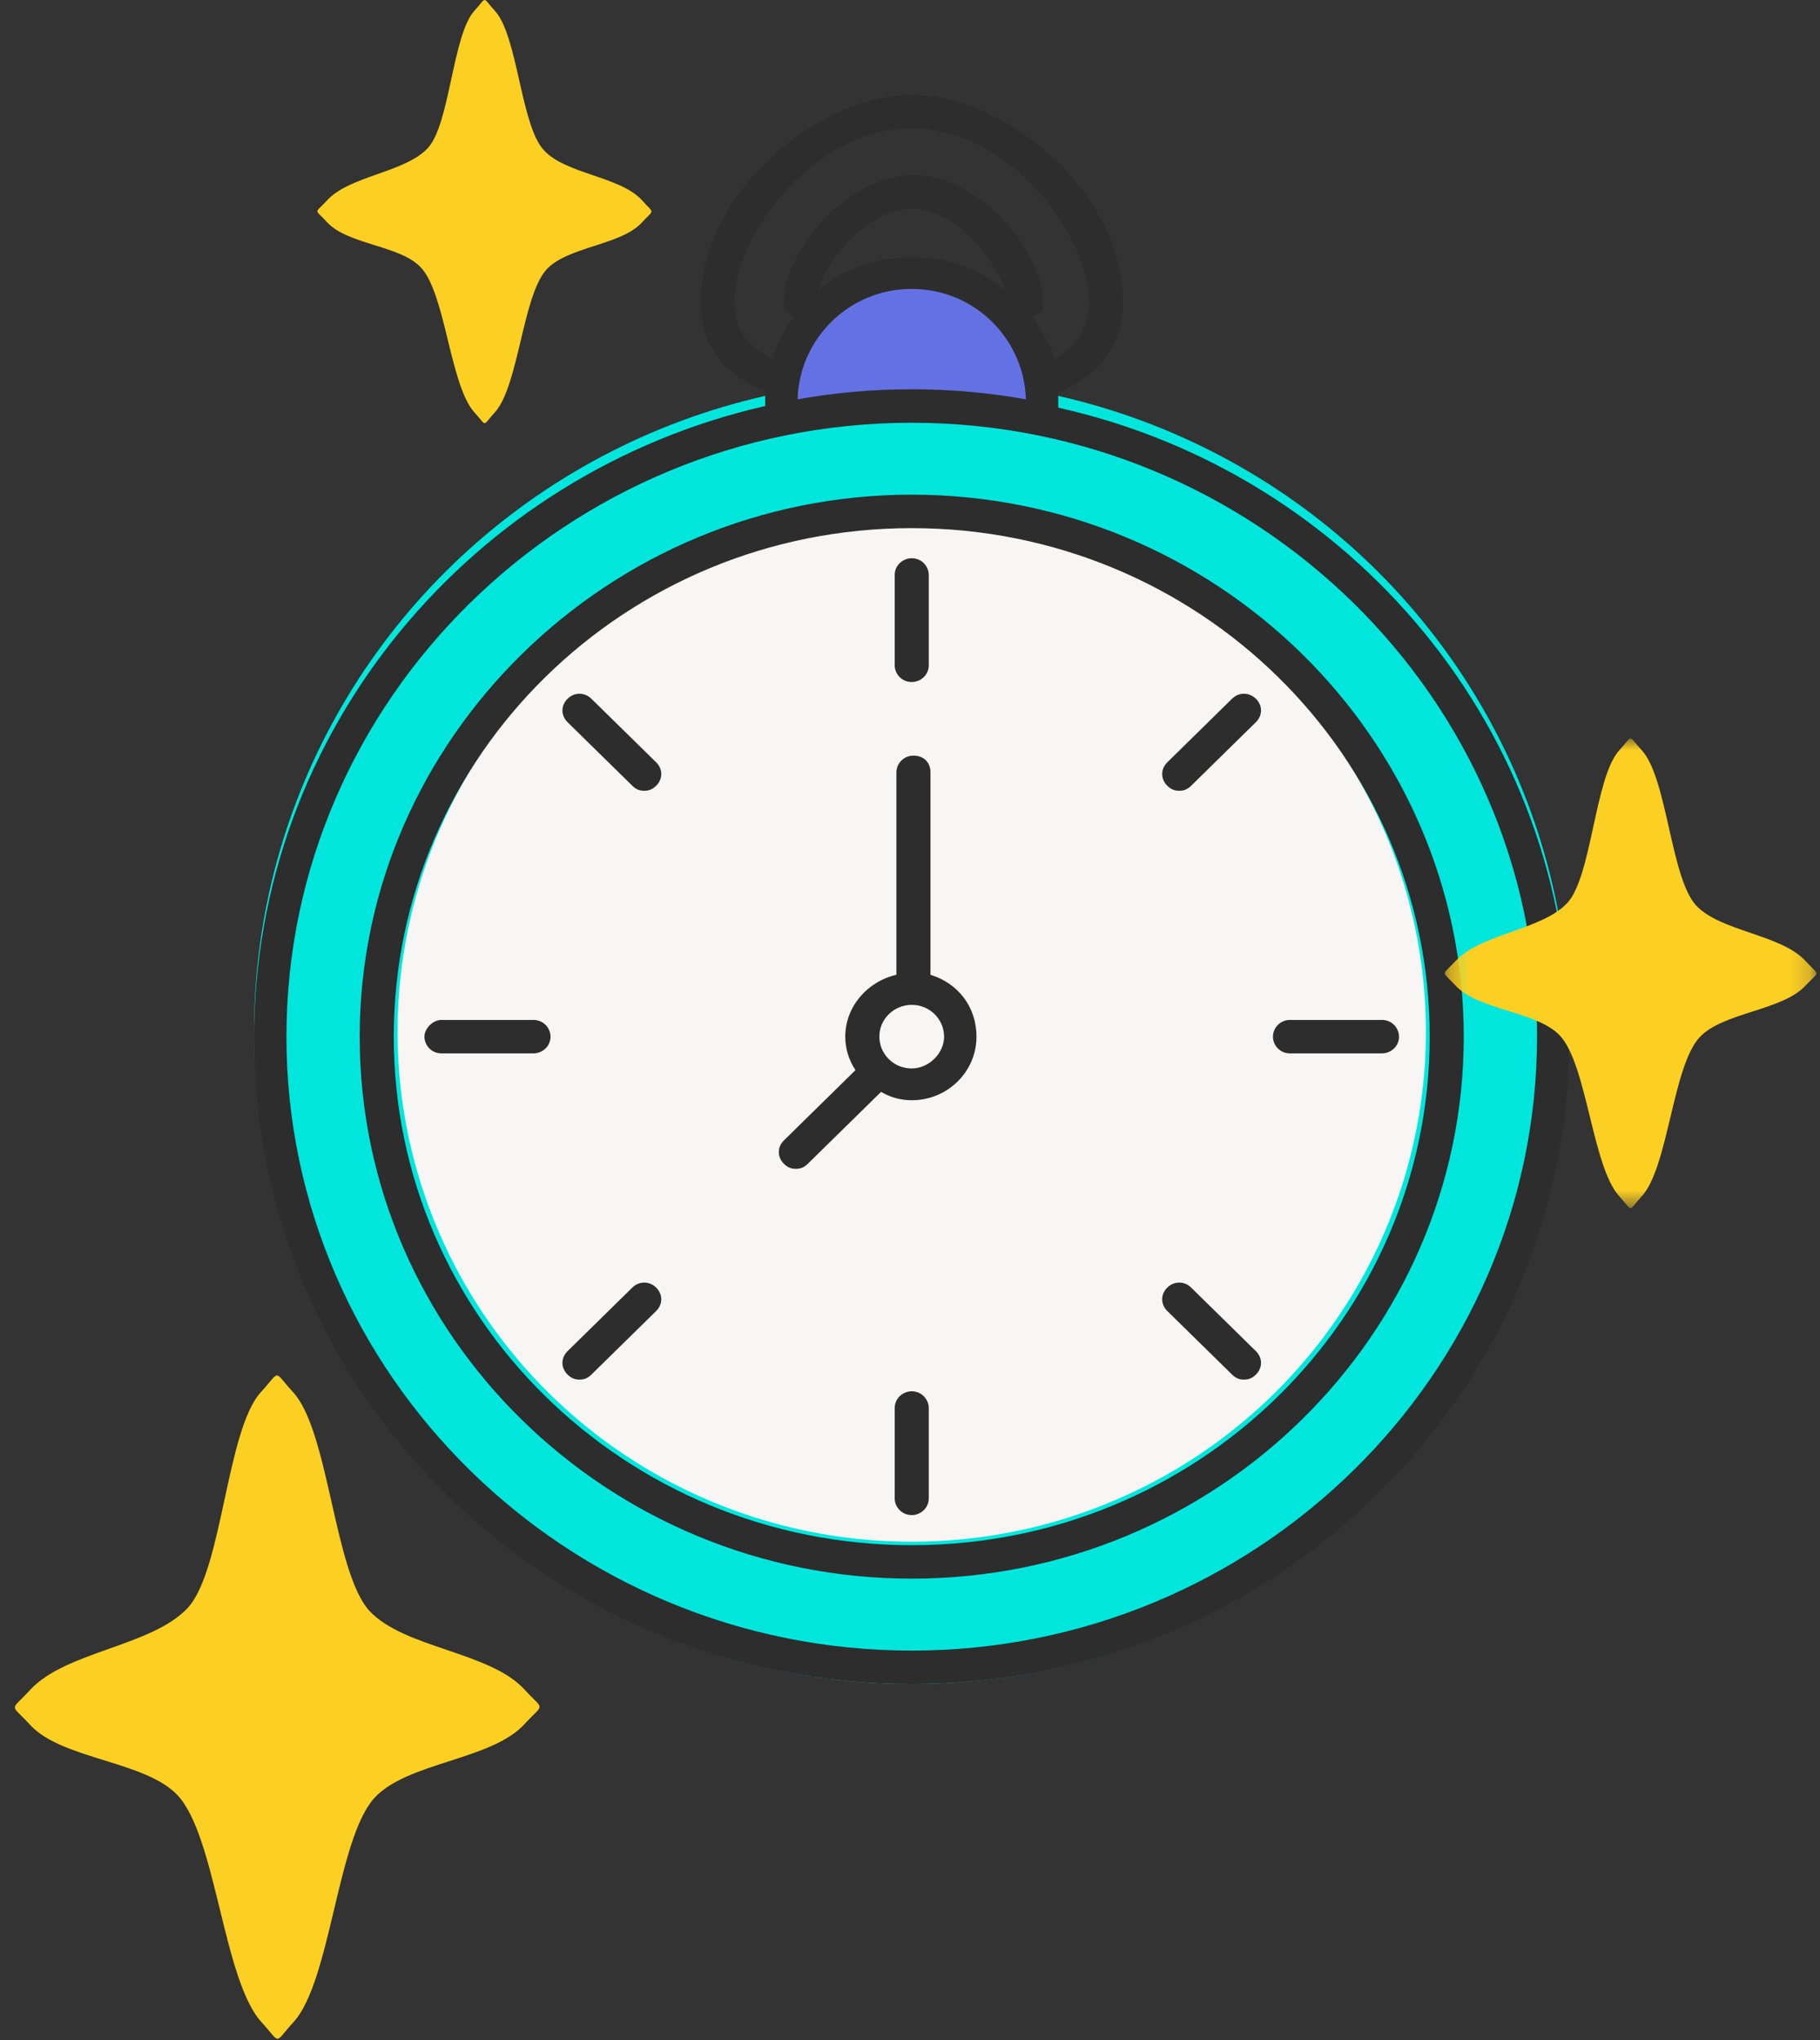
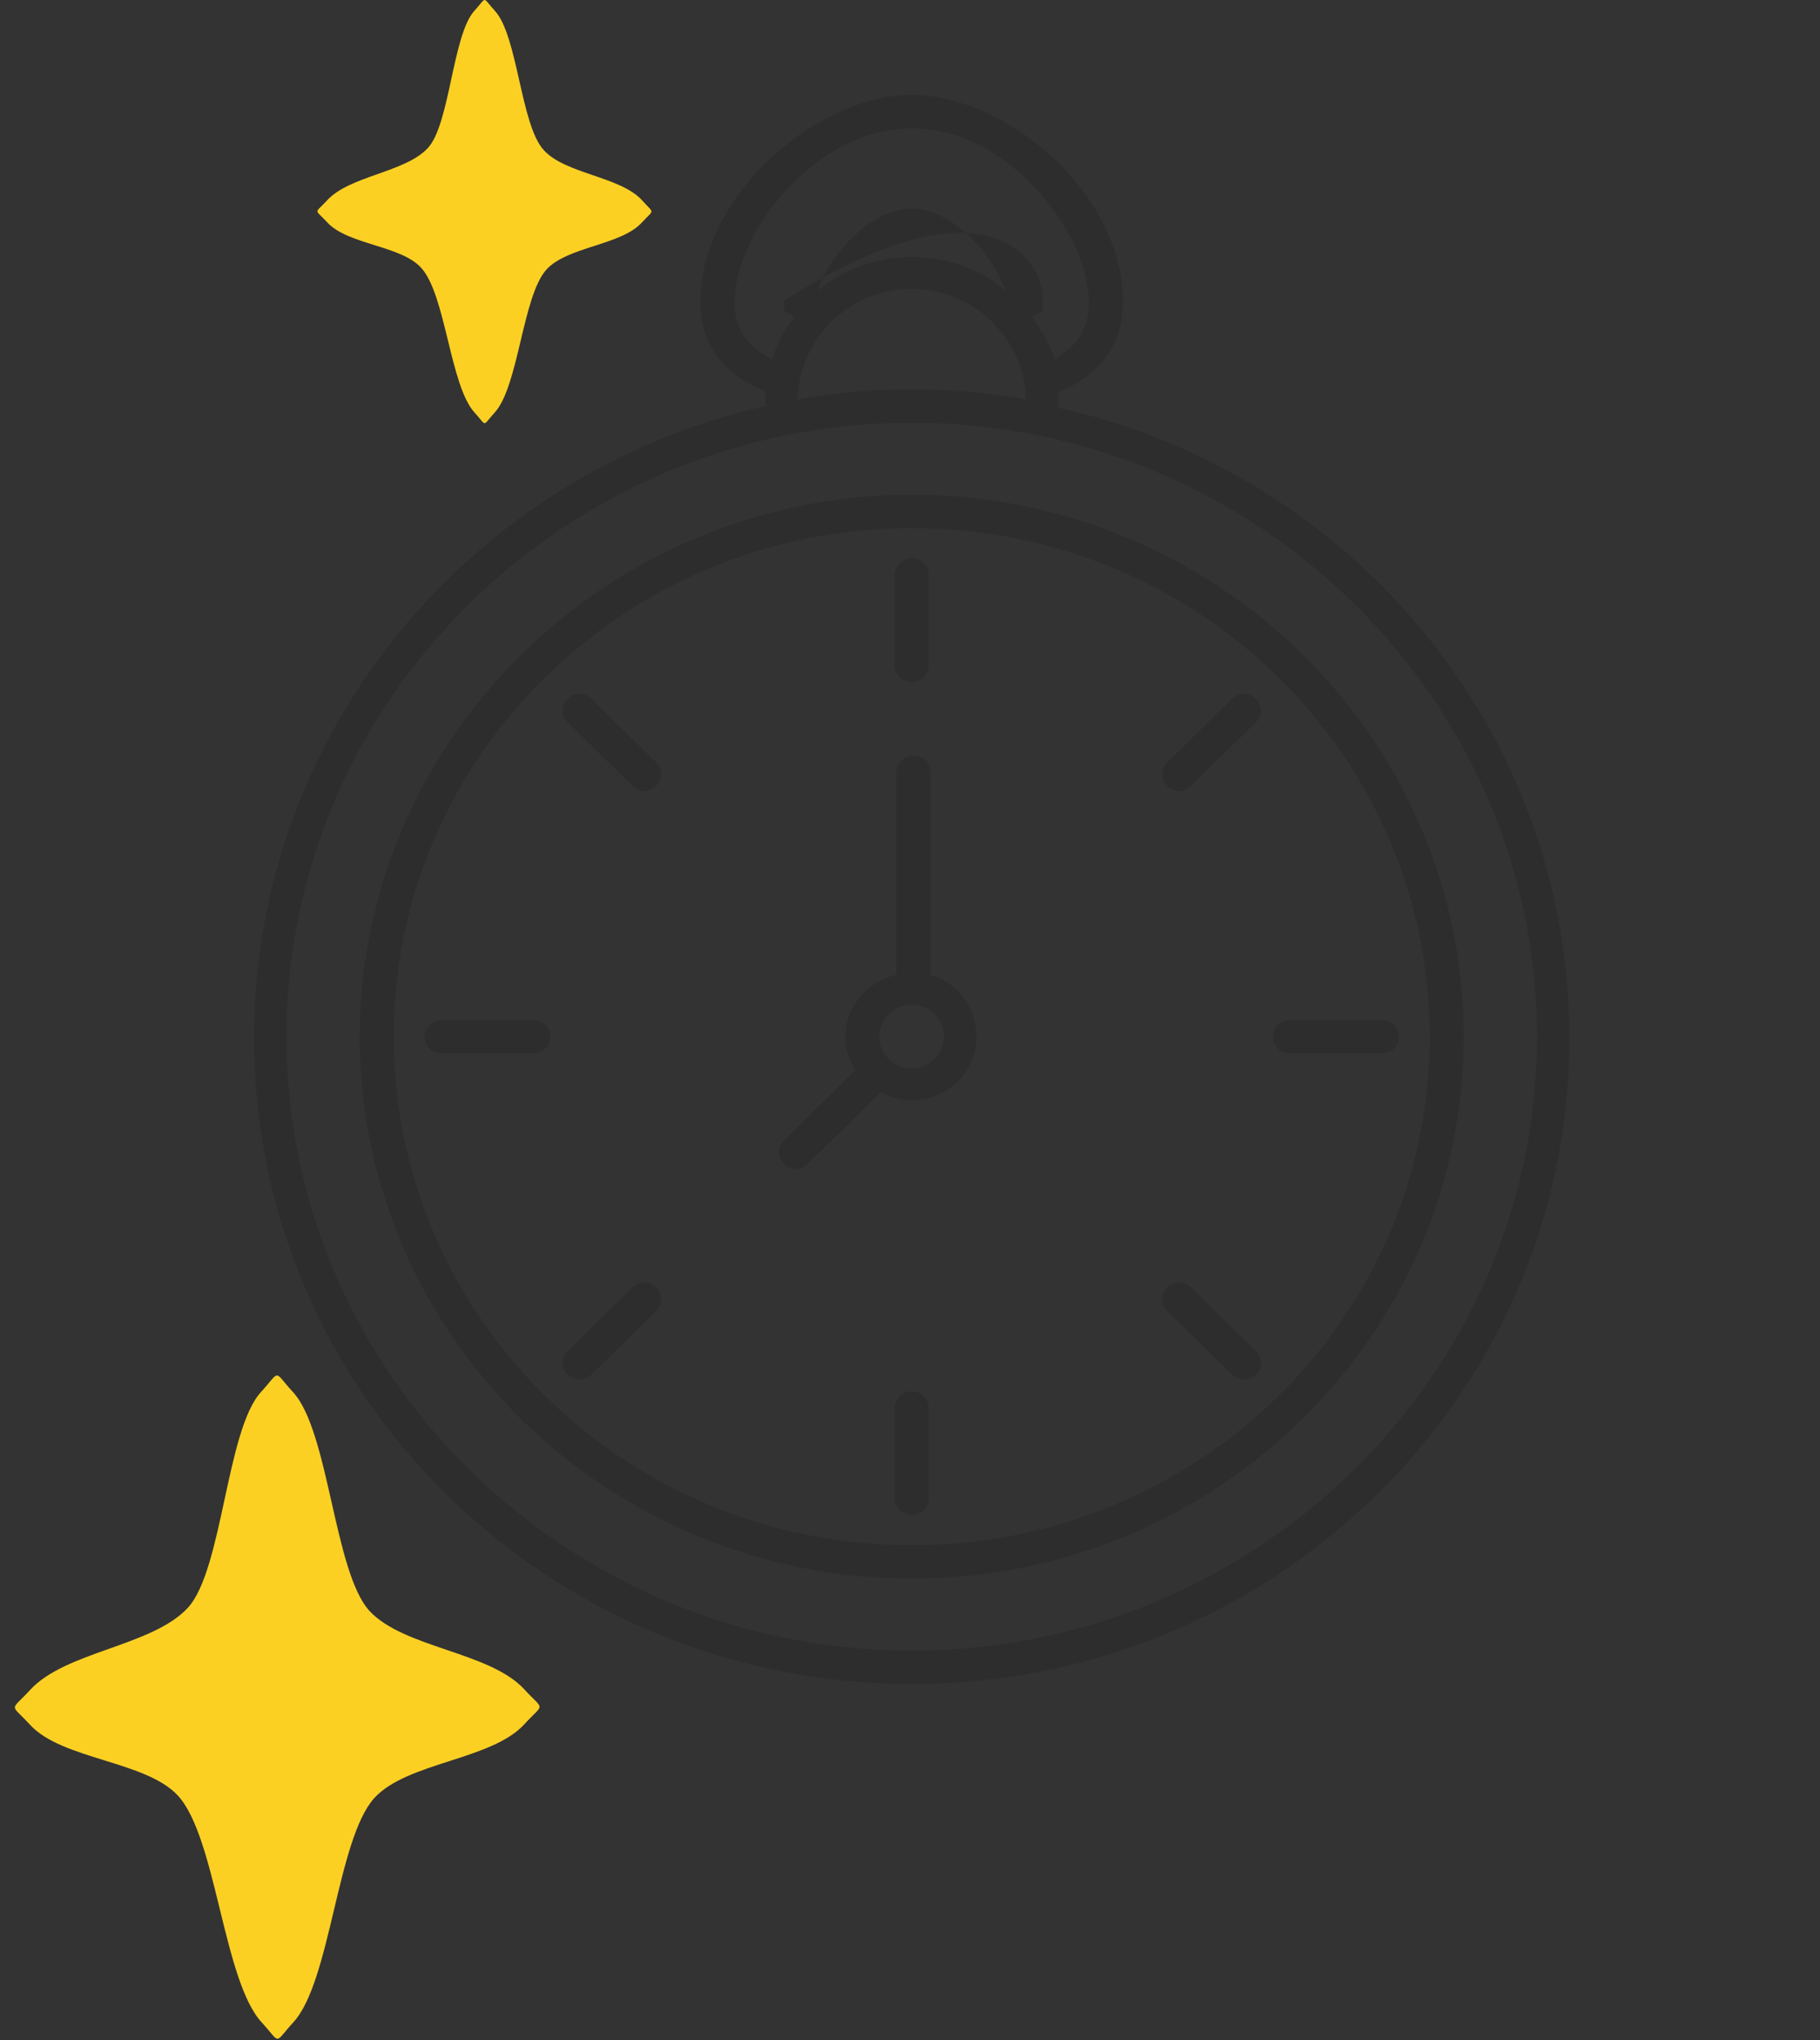
<svg xmlns="http://www.w3.org/2000/svg" width="91" height="102" viewBox="0 0 91 102" fill="none">
  <rect x="0" y="0" width="91" height="102" fill="#333333" stroke="none" />
-   <ellipse cx="45.586" cy="51.585" rx="32.883" ry="32.611" fill="#00E6DC" />
-   <ellipse cx="45.587" cy="51.585" rx="25.709" ry="25.496" fill="#F7F6F5" />
-   <path d="M45.587 13.637C40.803 13.163 39.209 18.183 39.01 20.753C42.358 19.804 49.174 20.357 52.163 20.753C52.642 15.535 47.978 13.835 45.587 13.637Z" fill="#6471E3" />
-   <path d="M38.26 20.3V20.049V19.547C36.131 18.71 35.023 17.205 35.023 15.114C35.023 9.678 40.901 4.743 45.587 4.743C50.272 4.743 56.15 9.594 56.15 15.114C56.15 17.205 55.043 18.71 52.913 19.63V20.132V20.383C67.566 23.645 78.47 36.525 78.47 51.913C78.47 69.728 63.732 84.196 45.586 84.196C27.441 84.196 12.703 69.728 12.703 51.913C12.703 36.525 23.608 23.645 38.26 20.3ZM54.447 15.114C54.447 11.685 50.443 6.416 45.587 6.416C40.731 6.416 36.727 11.685 36.727 15.114C36.727 16.453 37.323 17.289 38.601 17.958C38.857 17.205 39.197 16.453 39.709 15.867C39.709 15.867 39.623 15.867 39.623 15.784L39.197 15.533V15.031C39.197 12.689 42.264 8.758 45.672 8.758C49.08 8.758 52.146 12.689 52.146 15.031V15.533L51.72 15.784C51.72 15.784 51.635 15.784 51.635 15.867C52.061 16.536 52.487 17.205 52.743 17.958C53.85 17.289 54.447 16.453 54.447 15.114ZM50.272 14.529C49.761 12.94 47.716 10.431 45.587 10.431C43.457 10.431 41.327 12.94 40.901 14.529C42.179 13.441 43.798 12.856 45.587 12.856C47.376 12.856 48.994 13.442 50.272 14.529ZM45.587 14.445C42.435 14.445 39.964 16.954 39.879 19.965C41.753 19.63 43.627 19.463 45.587 19.463C47.546 19.463 49.42 19.63 51.294 19.965C51.209 16.954 48.739 14.445 45.587 14.445ZM45.587 82.524C62.795 82.524 76.852 68.724 76.852 51.83C76.852 34.936 62.795 21.136 45.587 21.136C28.378 21.136 14.322 34.936 14.322 51.83C14.322 68.724 28.378 82.524 45.587 82.524ZM45.587 24.732C60.751 24.732 73.188 36.859 73.188 51.83C73.188 66.717 60.836 78.927 45.587 78.927C30.423 78.927 17.985 66.8 17.985 51.83C17.985 36.943 30.423 24.732 45.587 24.732ZM45.587 77.255C59.899 77.255 71.485 65.88 71.485 51.83C71.485 37.779 59.899 26.405 45.587 26.405C31.275 26.405 19.689 37.779 19.689 51.83C19.689 65.88 31.275 77.255 45.587 77.255ZM46.438 33.263V28.747C46.438 28.328 46.098 27.91 45.587 27.91C45.161 27.91 44.735 28.245 44.735 28.747V33.263C44.735 33.681 45.076 34.099 45.587 34.099C46.013 34.099 46.438 33.765 46.438 33.263ZM44.735 70.397V74.913C44.735 75.331 45.076 75.749 45.587 75.749C46.013 75.749 46.438 75.415 46.438 74.913V70.397C46.438 69.978 46.098 69.56 45.587 69.56C45.161 69.56 44.735 69.895 44.735 70.397ZM21.222 51.83C21.222 52.248 21.563 52.666 22.074 52.666H26.674C27.1 52.666 27.526 52.331 27.526 51.83C27.526 51.412 27.186 50.993 26.674 50.993H22.074C21.648 50.993 21.222 51.412 21.222 51.83ZM63.647 51.83C63.647 52.248 63.988 52.666 64.499 52.666H69.099C69.525 52.666 69.951 52.331 69.951 51.83C69.951 51.412 69.61 50.993 69.099 50.993H64.499C63.988 50.993 63.647 51.412 63.647 51.83ZM28.378 34.936C28.037 35.27 28.037 35.772 28.378 36.107L31.616 39.285C31.786 39.452 31.956 39.536 32.212 39.536C32.467 39.536 32.638 39.452 32.808 39.285C33.149 38.95 33.149 38.449 32.808 38.114L29.571 34.936C29.23 34.601 28.719 34.601 28.378 34.936ZM58.365 64.375C58.024 64.71 58.024 65.211 58.365 65.546L61.603 68.724C61.773 68.891 61.943 68.975 62.199 68.975C62.455 68.975 62.625 68.891 62.795 68.724C63.136 68.389 63.136 67.888 62.795 67.553L59.558 64.375C59.217 64.04 58.706 64.04 58.365 64.375ZM28.378 67.553C28.037 67.888 28.037 68.389 28.378 68.724C28.548 68.891 28.719 68.975 28.974 68.975C29.23 68.975 29.4 68.891 29.571 68.724L32.808 65.546C33.149 65.211 33.149 64.709 32.808 64.375C32.467 64.04 31.956 64.04 31.615 64.375L28.378 67.553ZM58.365 38.114C58.024 38.448 58.024 38.95 58.365 39.285C58.535 39.452 58.706 39.536 58.961 39.536C59.217 39.536 59.387 39.452 59.558 39.285L62.795 36.106C63.136 35.772 63.136 35.27 62.795 34.935C62.454 34.601 61.943 34.601 61.602 34.935L58.365 38.114ZM42.775 53.502C42.434 53.001 42.264 52.415 42.264 51.83C42.264 50.324 43.372 49.07 44.82 48.735V38.616C44.82 38.197 45.161 37.779 45.672 37.779C46.183 37.779 46.524 38.114 46.524 38.616V48.735C47.887 49.154 48.824 50.324 48.824 51.83C48.824 53.586 47.376 55.008 45.586 55.008C44.99 55.008 44.479 54.841 44.053 54.59L40.389 58.186C40.219 58.353 40.049 58.437 39.793 58.437C39.538 58.437 39.367 58.354 39.197 58.186C38.856 57.852 38.856 57.35 39.197 57.015L42.775 53.502ZM47.205 51.83C47.205 50.993 46.524 50.24 45.587 50.24C44.735 50.24 43.968 50.91 43.968 51.83C43.968 52.666 44.65 53.419 45.587 53.419C46.439 53.419 47.205 52.666 47.205 51.83Z" fill="#2D2D2D" />
+   <path d="M38.26 20.3V20.049V19.547C36.131 18.71 35.023 17.205 35.023 15.114C35.023 9.678 40.901 4.743 45.587 4.743C50.272 4.743 56.15 9.594 56.15 15.114C56.15 17.205 55.043 18.71 52.913 19.63V20.132V20.383C67.566 23.645 78.47 36.525 78.47 51.913C78.47 69.728 63.732 84.196 45.586 84.196C27.441 84.196 12.703 69.728 12.703 51.913C12.703 36.525 23.608 23.645 38.26 20.3ZM54.447 15.114C54.447 11.685 50.443 6.416 45.587 6.416C40.731 6.416 36.727 11.685 36.727 15.114C36.727 16.453 37.323 17.289 38.601 17.958C38.857 17.205 39.197 16.453 39.709 15.867C39.709 15.867 39.623 15.867 39.623 15.784L39.197 15.533V15.031C49.08 8.758 52.146 12.689 52.146 15.031V15.533L51.72 15.784C51.72 15.784 51.635 15.784 51.635 15.867C52.061 16.536 52.487 17.205 52.743 17.958C53.85 17.289 54.447 16.453 54.447 15.114ZM50.272 14.529C49.761 12.94 47.716 10.431 45.587 10.431C43.457 10.431 41.327 12.94 40.901 14.529C42.179 13.441 43.798 12.856 45.587 12.856C47.376 12.856 48.994 13.442 50.272 14.529ZM45.587 14.445C42.435 14.445 39.964 16.954 39.879 19.965C41.753 19.63 43.627 19.463 45.587 19.463C47.546 19.463 49.42 19.63 51.294 19.965C51.209 16.954 48.739 14.445 45.587 14.445ZM45.587 82.524C62.795 82.524 76.852 68.724 76.852 51.83C76.852 34.936 62.795 21.136 45.587 21.136C28.378 21.136 14.322 34.936 14.322 51.83C14.322 68.724 28.378 82.524 45.587 82.524ZM45.587 24.732C60.751 24.732 73.188 36.859 73.188 51.83C73.188 66.717 60.836 78.927 45.587 78.927C30.423 78.927 17.985 66.8 17.985 51.83C17.985 36.943 30.423 24.732 45.587 24.732ZM45.587 77.255C59.899 77.255 71.485 65.88 71.485 51.83C71.485 37.779 59.899 26.405 45.587 26.405C31.275 26.405 19.689 37.779 19.689 51.83C19.689 65.88 31.275 77.255 45.587 77.255ZM46.438 33.263V28.747C46.438 28.328 46.098 27.91 45.587 27.91C45.161 27.91 44.735 28.245 44.735 28.747V33.263C44.735 33.681 45.076 34.099 45.587 34.099C46.013 34.099 46.438 33.765 46.438 33.263ZM44.735 70.397V74.913C44.735 75.331 45.076 75.749 45.587 75.749C46.013 75.749 46.438 75.415 46.438 74.913V70.397C46.438 69.978 46.098 69.56 45.587 69.56C45.161 69.56 44.735 69.895 44.735 70.397ZM21.222 51.83C21.222 52.248 21.563 52.666 22.074 52.666H26.674C27.1 52.666 27.526 52.331 27.526 51.83C27.526 51.412 27.186 50.993 26.674 50.993H22.074C21.648 50.993 21.222 51.412 21.222 51.83ZM63.647 51.83C63.647 52.248 63.988 52.666 64.499 52.666H69.099C69.525 52.666 69.951 52.331 69.951 51.83C69.951 51.412 69.61 50.993 69.099 50.993H64.499C63.988 50.993 63.647 51.412 63.647 51.83ZM28.378 34.936C28.037 35.27 28.037 35.772 28.378 36.107L31.616 39.285C31.786 39.452 31.956 39.536 32.212 39.536C32.467 39.536 32.638 39.452 32.808 39.285C33.149 38.95 33.149 38.449 32.808 38.114L29.571 34.936C29.23 34.601 28.719 34.601 28.378 34.936ZM58.365 64.375C58.024 64.71 58.024 65.211 58.365 65.546L61.603 68.724C61.773 68.891 61.943 68.975 62.199 68.975C62.455 68.975 62.625 68.891 62.795 68.724C63.136 68.389 63.136 67.888 62.795 67.553L59.558 64.375C59.217 64.04 58.706 64.04 58.365 64.375ZM28.378 67.553C28.037 67.888 28.037 68.389 28.378 68.724C28.548 68.891 28.719 68.975 28.974 68.975C29.23 68.975 29.4 68.891 29.571 68.724L32.808 65.546C33.149 65.211 33.149 64.709 32.808 64.375C32.467 64.04 31.956 64.04 31.615 64.375L28.378 67.553ZM58.365 38.114C58.024 38.448 58.024 38.95 58.365 39.285C58.535 39.452 58.706 39.536 58.961 39.536C59.217 39.536 59.387 39.452 59.558 39.285L62.795 36.106C63.136 35.772 63.136 35.27 62.795 34.935C62.454 34.601 61.943 34.601 61.602 34.935L58.365 38.114ZM42.775 53.502C42.434 53.001 42.264 52.415 42.264 51.83C42.264 50.324 43.372 49.07 44.82 48.735V38.616C44.82 38.197 45.161 37.779 45.672 37.779C46.183 37.779 46.524 38.114 46.524 38.616V48.735C47.887 49.154 48.824 50.324 48.824 51.83C48.824 53.586 47.376 55.008 45.586 55.008C44.99 55.008 44.479 54.841 44.053 54.59L40.389 58.186C40.219 58.353 40.049 58.437 39.793 58.437C39.538 58.437 39.367 58.354 39.197 58.186C38.856 57.852 38.856 57.35 39.197 57.015L42.775 53.502ZM47.205 51.83C47.205 50.993 46.524 50.24 45.587 50.24C44.735 50.24 43.968 50.91 43.968 51.83C43.968 52.666 44.65 53.419 45.587 53.419C46.439 53.419 47.205 52.666 47.205 51.83Z" fill="#2D2D2D" />
  <path fill-rule="evenodd" clip-rule="evenodd" d="M16.358 11.114C17.39 12.241 20.054 12.267 21.062 13.394C22.286 14.73 22.503 19.288 23.727 20.625C24.375 21.332 24.087 21.332 24.735 20.625C25.935 19.314 26.127 14.782 27.327 13.472C28.383 12.32 31.071 12.267 32.103 11.114C32.728 10.434 32.728 10.722 32.103 10.014C31 8.809 28.263 8.704 27.183 7.499C26.031 6.241 25.887 1.762 24.735 0.531C24.087 -0.177 24.375 -0.177 23.727 0.531C22.623 1.735 22.503 6.189 21.399 7.394C20.27 8.626 17.486 8.783 16.358 10.014C15.71 10.722 15.71 10.407 16.358 11.114Z" fill="#FCD023" />
  <path fill-rule="evenodd" clip-rule="evenodd" d="M26.218 84.464C24.489 82.577 20.206 82.403 18.477 80.544C16.694 78.599 16.455 71.543 14.646 69.597C13.635 68.494 14.06 68.494 13.049 69.597C11.32 71.485 11.134 78.454 9.405 80.37C7.623 82.316 3.286 82.548 1.504 84.493C0.493 85.597 0.493 85.132 1.504 86.235C3.099 87.978 7.303 88.035 8.899 89.778C10.815 91.868 11.161 99.011 13.076 101.102C14.087 102.205 13.661 102.205 14.672 101.102C16.535 99.07 16.854 91.955 18.716 89.894C20.366 88.094 24.569 88.007 26.218 86.206C27.229 85.103 27.229 85.568 26.218 84.464Z" fill="#FCD023" />
  <mask id="mask0_101_1109" style="mask-type:luminance" maskUnits="userSpaceOnUse" x="72" y="36" width="19" height="25">
    <path fill-rule="evenodd" clip-rule="evenodd" d="M72.237 36.924H90.816V60.398H72.237V36.924Z" fill="white" />
  </mask>
  <g mask="url(#mask0_101_1109)">
-     <path fill-rule="evenodd" clip-rule="evenodd" d="M90.276 48.045C89.052 46.709 86.027 46.578 84.803 45.268C83.531 43.88 83.363 38.902 82.091 37.514C81.371 36.728 81.683 36.728 80.963 37.514C79.739 38.85 79.595 43.801 78.371 45.138C77.769 45.794 76.738 46.176 75.692 46.549C75.22 46.718 74.746 46.885 74.306 47.073C73.697 47.334 73.153 47.636 72.778 48.045C72.058 48.831 72.058 48.491 72.778 49.276C73.138 49.67 73.688 49.943 74.306 50.172C74.748 50.337 75.224 50.48 75.692 50.628C76.615 50.92 77.501 51.236 78.01 51.792C79.354 53.259 79.618 58.341 80.963 59.808C81.683 60.594 81.371 60.594 82.091 59.808C83.411 58.367 83.627 53.338 84.971 51.87C86.124 50.613 89.124 50.534 90.276 49.276C90.996 48.517 90.996 48.831 90.276 48.045Z" fill="#FCD023" />
-   </g>
+     </g>
</svg>